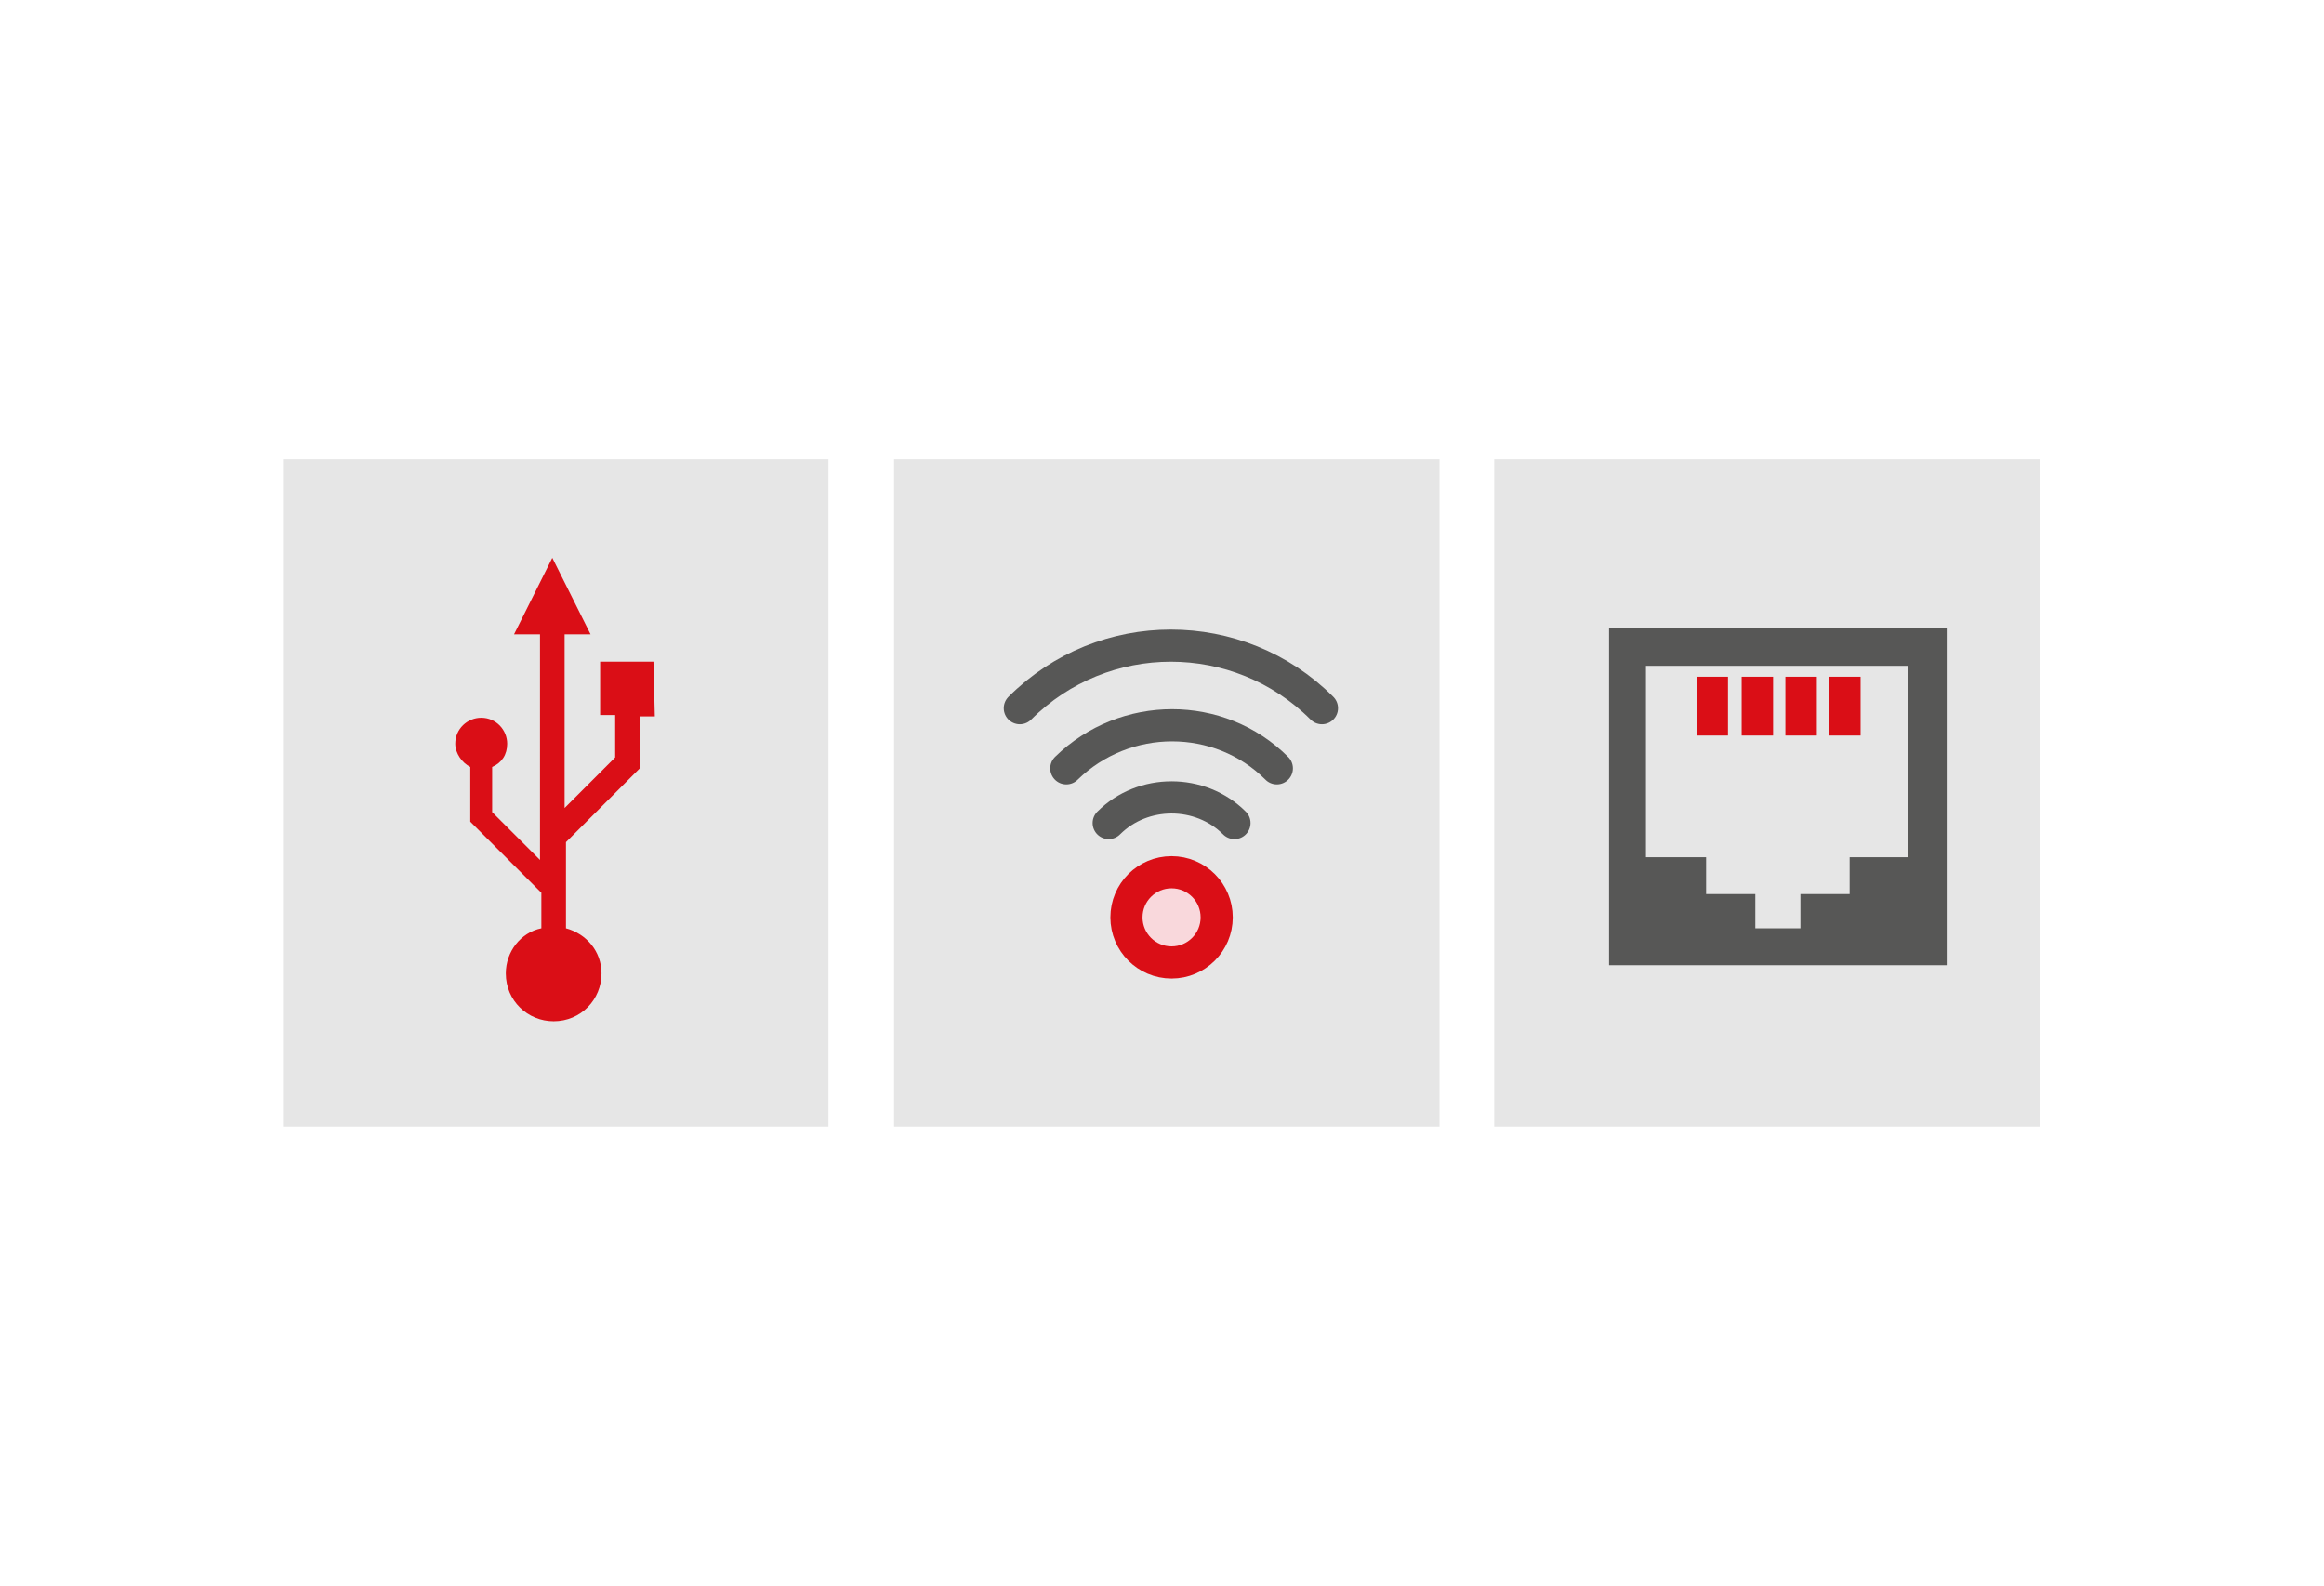
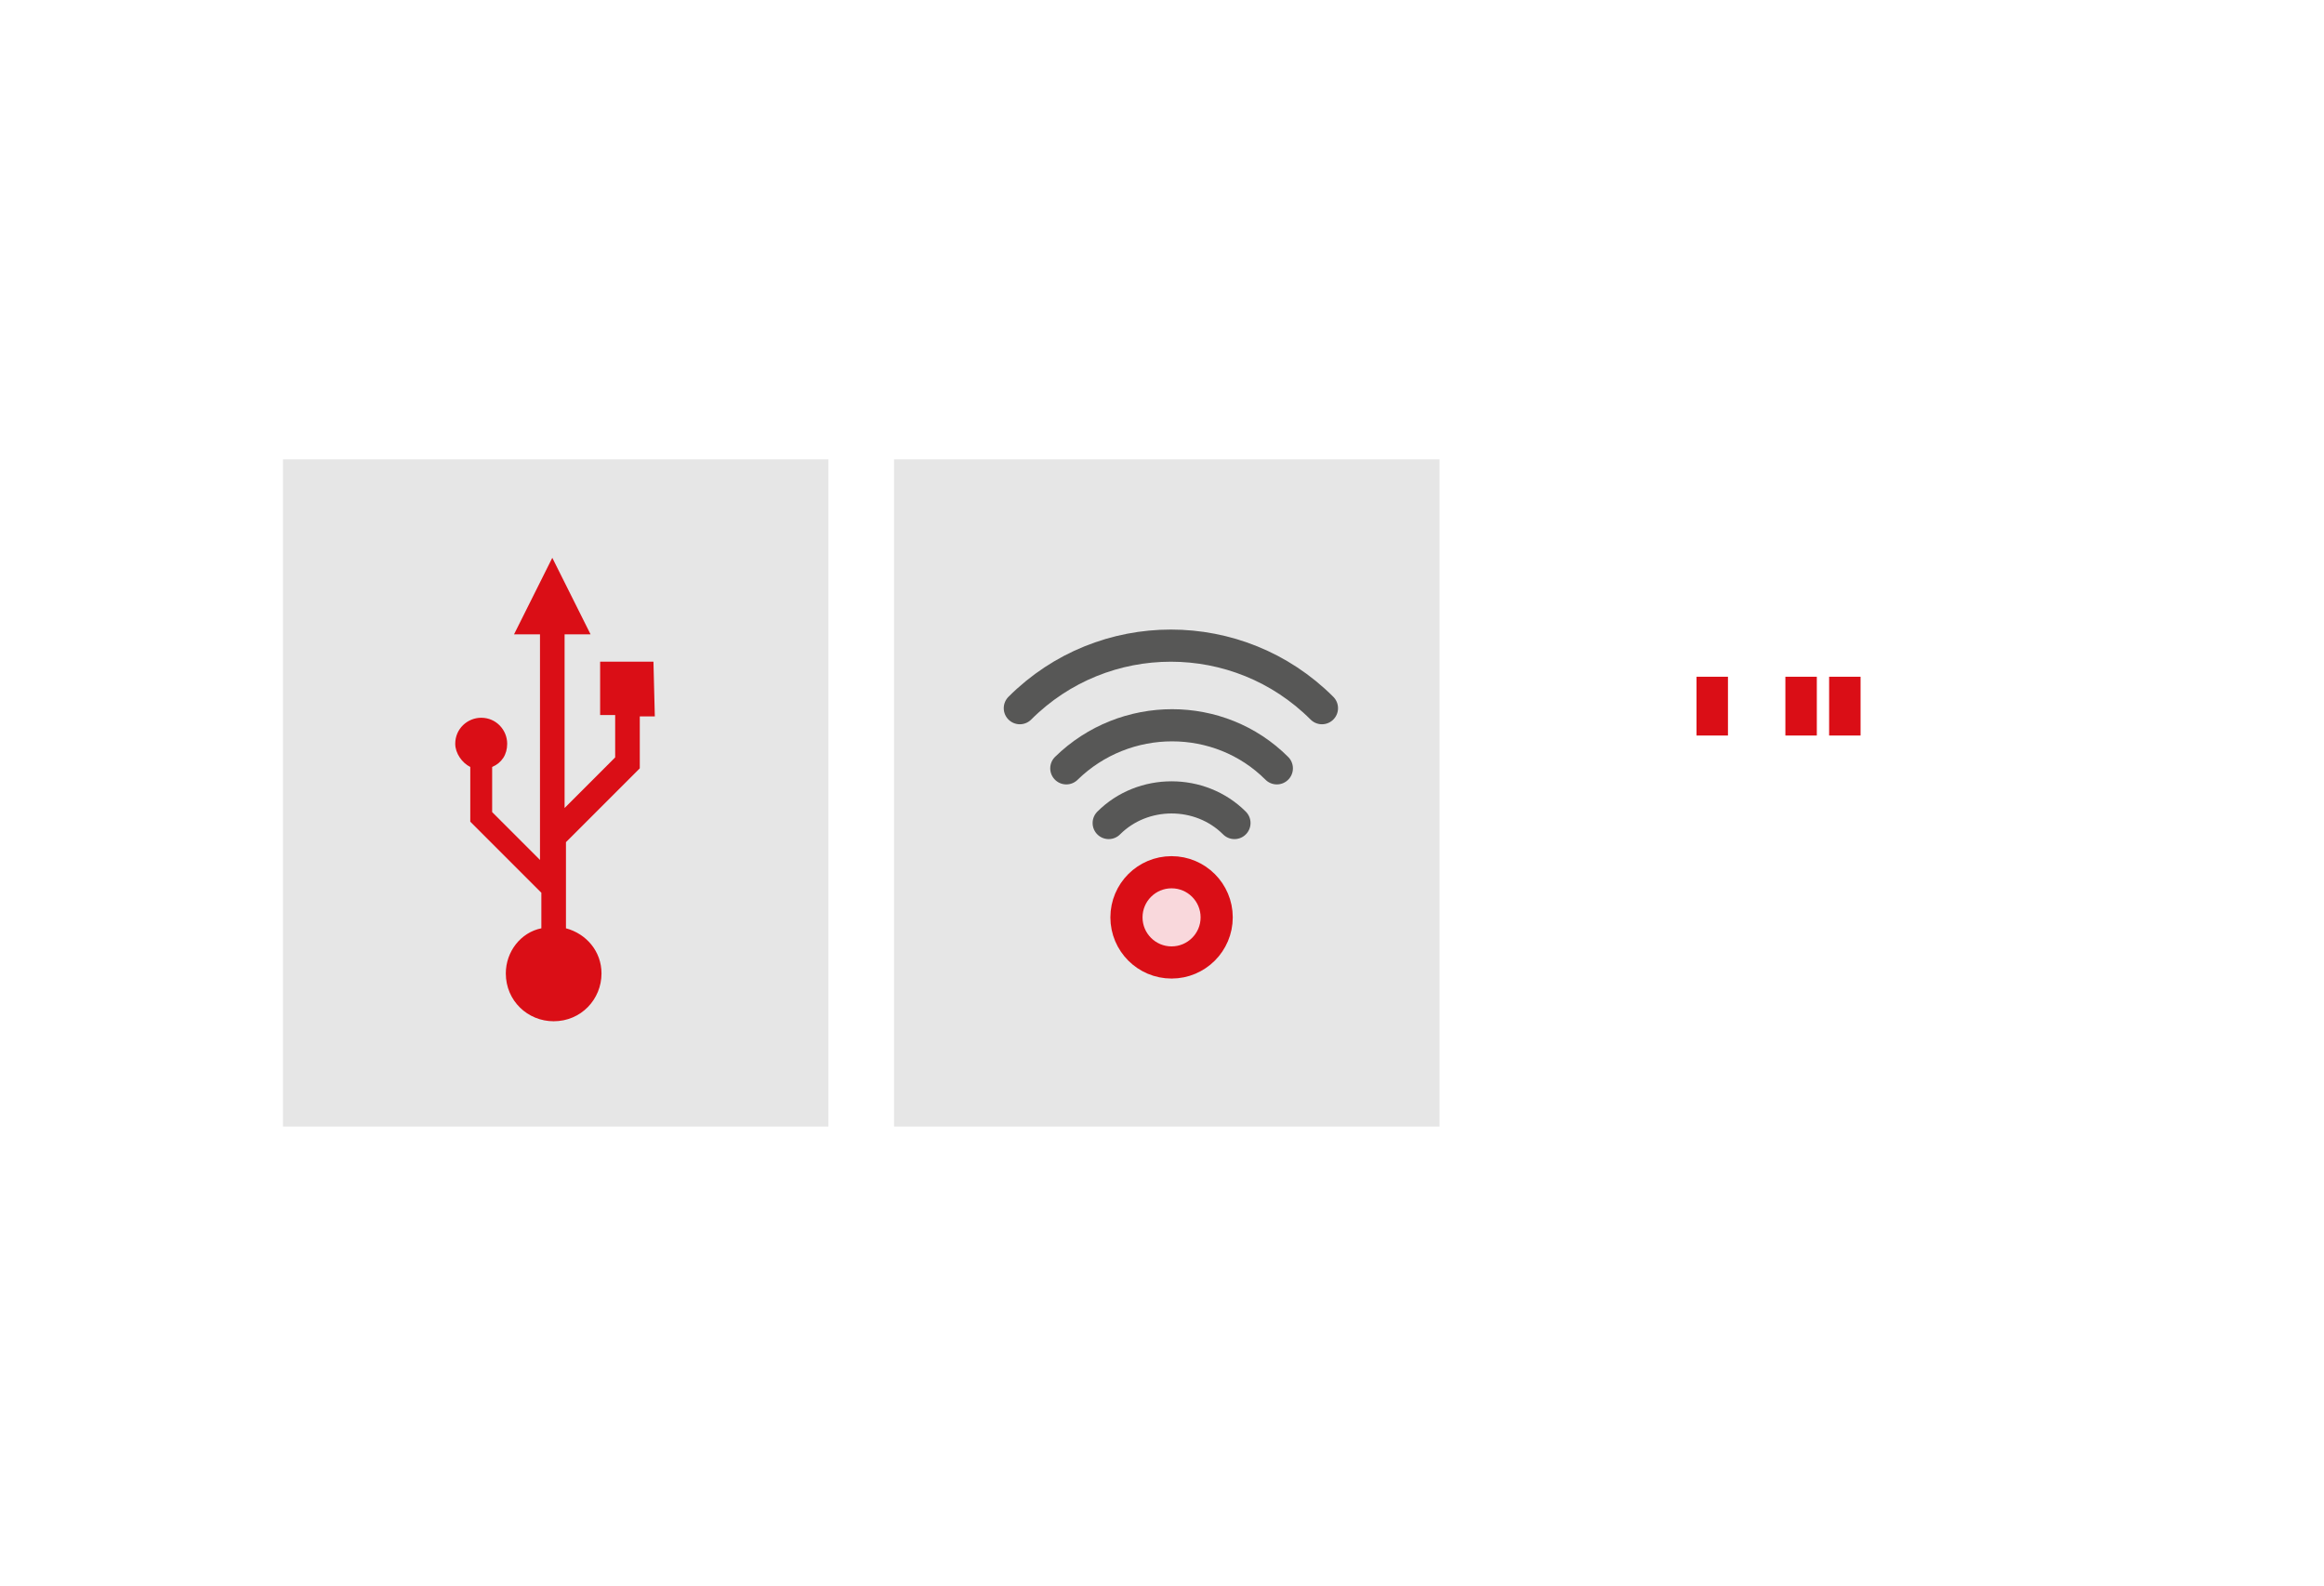
<svg xmlns="http://www.w3.org/2000/svg" version="1.1" id="Guide" x="0px" y="0px" viewBox="0 0 170 116" style="enable-background:new 0 0 170 116;" xml:space="preserve">
  <style type="text/css">
	.st0{fill:#E6E6E6;}
	.st1{fill:#DA0E16;}
	.st2{fill:none;stroke:#575756;stroke-width:2.352;stroke-linecap:round;stroke-linejoin:round;stroke-miterlimit:10;}
	.st3{fill:#F9D8DC;stroke:#DA0E16;stroke-width:2.352;stroke-linecap:round;stroke-linejoin:round;stroke-miterlimit:10;}
	.st4{enable-background:new    ;}
	.st5{fill:#575756;}
</style>
  <g>
    <rect x="20.7" y="33.6" class="st0" width="39.9" height="48.8" />
    <path class="st1" d="M47.9,52.4h-1.1v3.8l0,0l-5.4,5.4v6.3c1.5,0.4,2.6,1.7,2.6,3.3c0,1.9-1.5,3.5-3.5,3.5c-1.9,0-3.5-1.5-3.5-3.5   c0-1.6,1.1-3,2.6-3.3v-2.6l-5.2-5.2l0,0v-4c-0.6-0.3-1.1-1-1.1-1.7c0-1.1,0.9-1.9,1.9-1.9c1.1,0,1.9,0.9,1.9,1.9   c0,0.8-0.4,1.4-1.1,1.7v3.3l3.5,3.5V46.4h-1.9l2.8-5.6l2.8,5.6h-1.9v12.7l3.7-3.7v-3.1h-1.1v-3.9h3.9L47.9,52.4L47.9,52.4z" />
    <rect x="65.4" y="33.6" class="st0" width="39.9" height="48.8" />
-     <rect x="109.3" y="33.6" class="st0" width="39.9" height="48.8" />
    <g>
      <g>
        <path class="st2" d="M93.4,56.2c-4.2-4.2-11.1-4.2-15.4,0" />
        <path class="st2" d="M96.7,51.8c-6.1-6.1-16-6.1-22.1,0" />
        <path class="st2" d="M90.3,60.2c-2.5-2.5-6.7-2.5-9.2,0" />
      </g>
      <circle class="st3" cx="85.7" cy="67.1" r="3.3" />
    </g>
    <g>
      <g class="st4">
        <g>
          <g>
-             <path class="st5" d="M117.7,45.9v24.7h24.7V45.9H117.7z M139.7,62.7h-4.4v2.7h-3.6v2.5h-3.3v-2.5h-3.6v-2.7h-4.4v-14h19.2V62.7       z" />
-           </g>
+             </g>
        </g>
      </g>
    </g>
    <rect x="124.1" y="49.5" class="st1" width="2.3" height="4.3" />
-     <rect x="127.4" y="49.5" class="st1" width="2.3" height="4.3" />
    <rect x="130.6" y="49.5" class="st1" width="2.3" height="4.3" />
    <rect x="133.8" y="49.5" class="st1" width="2.3" height="4.3" />
  </g>
</svg>